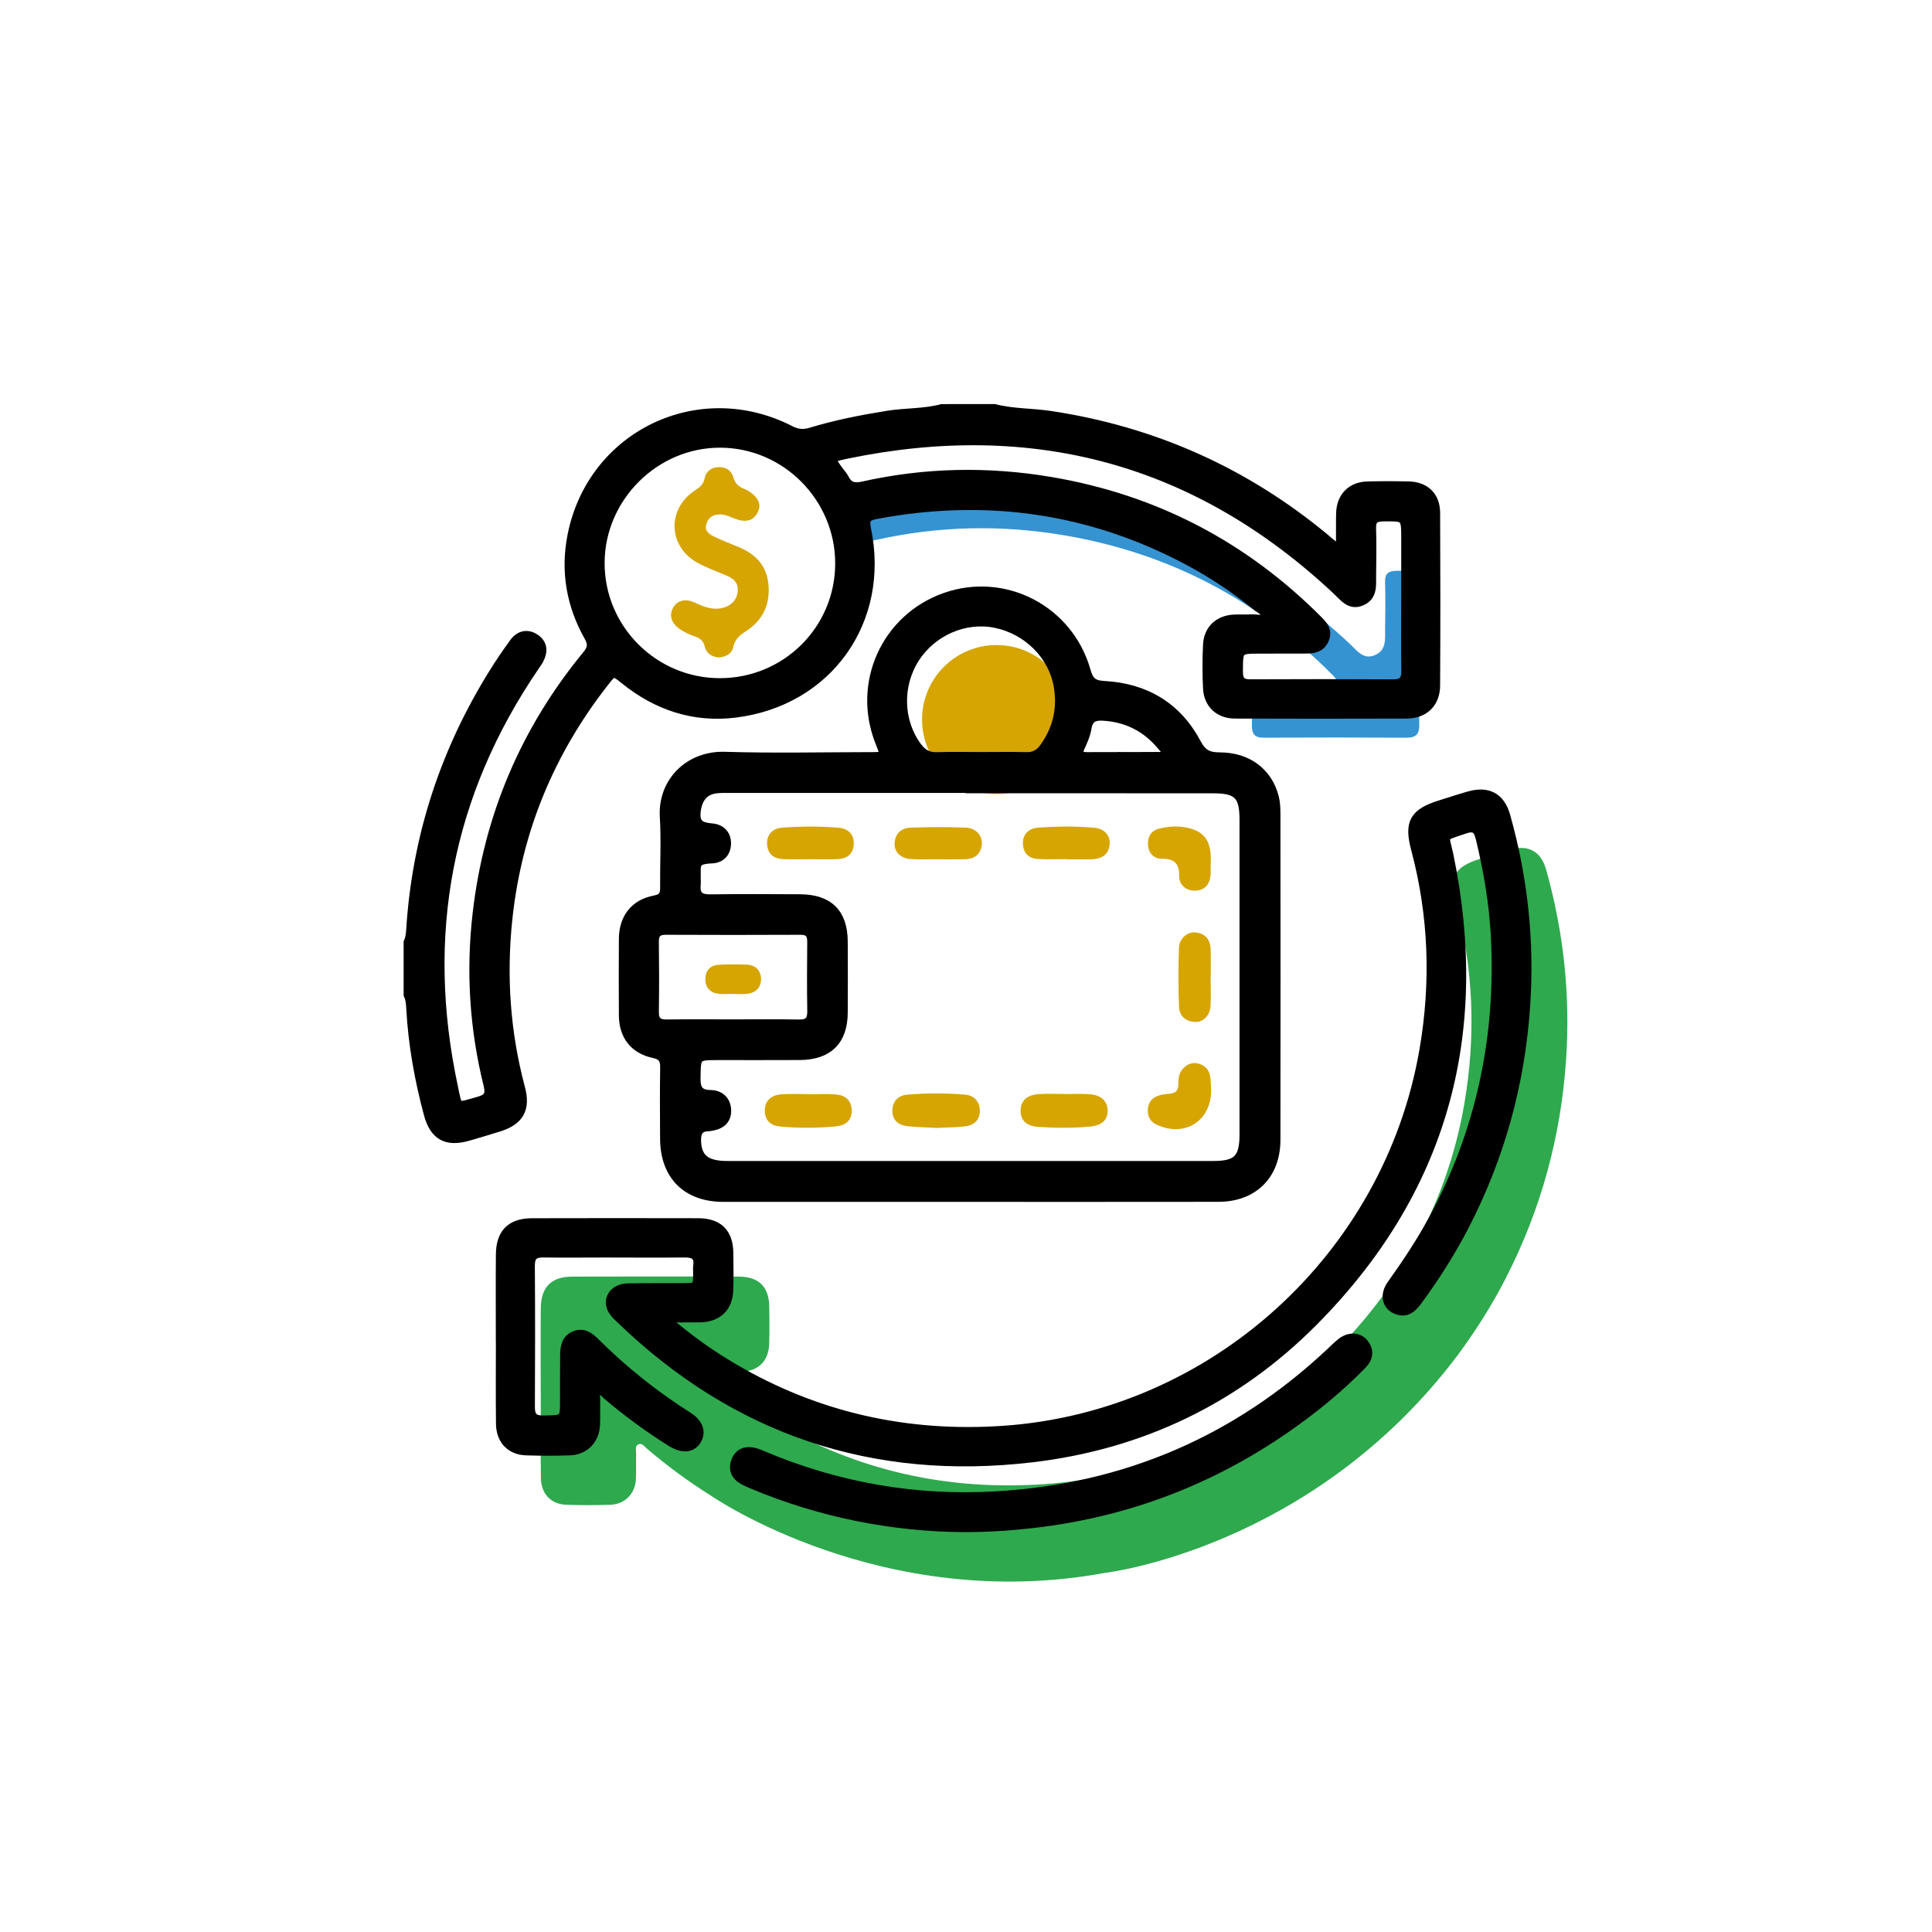
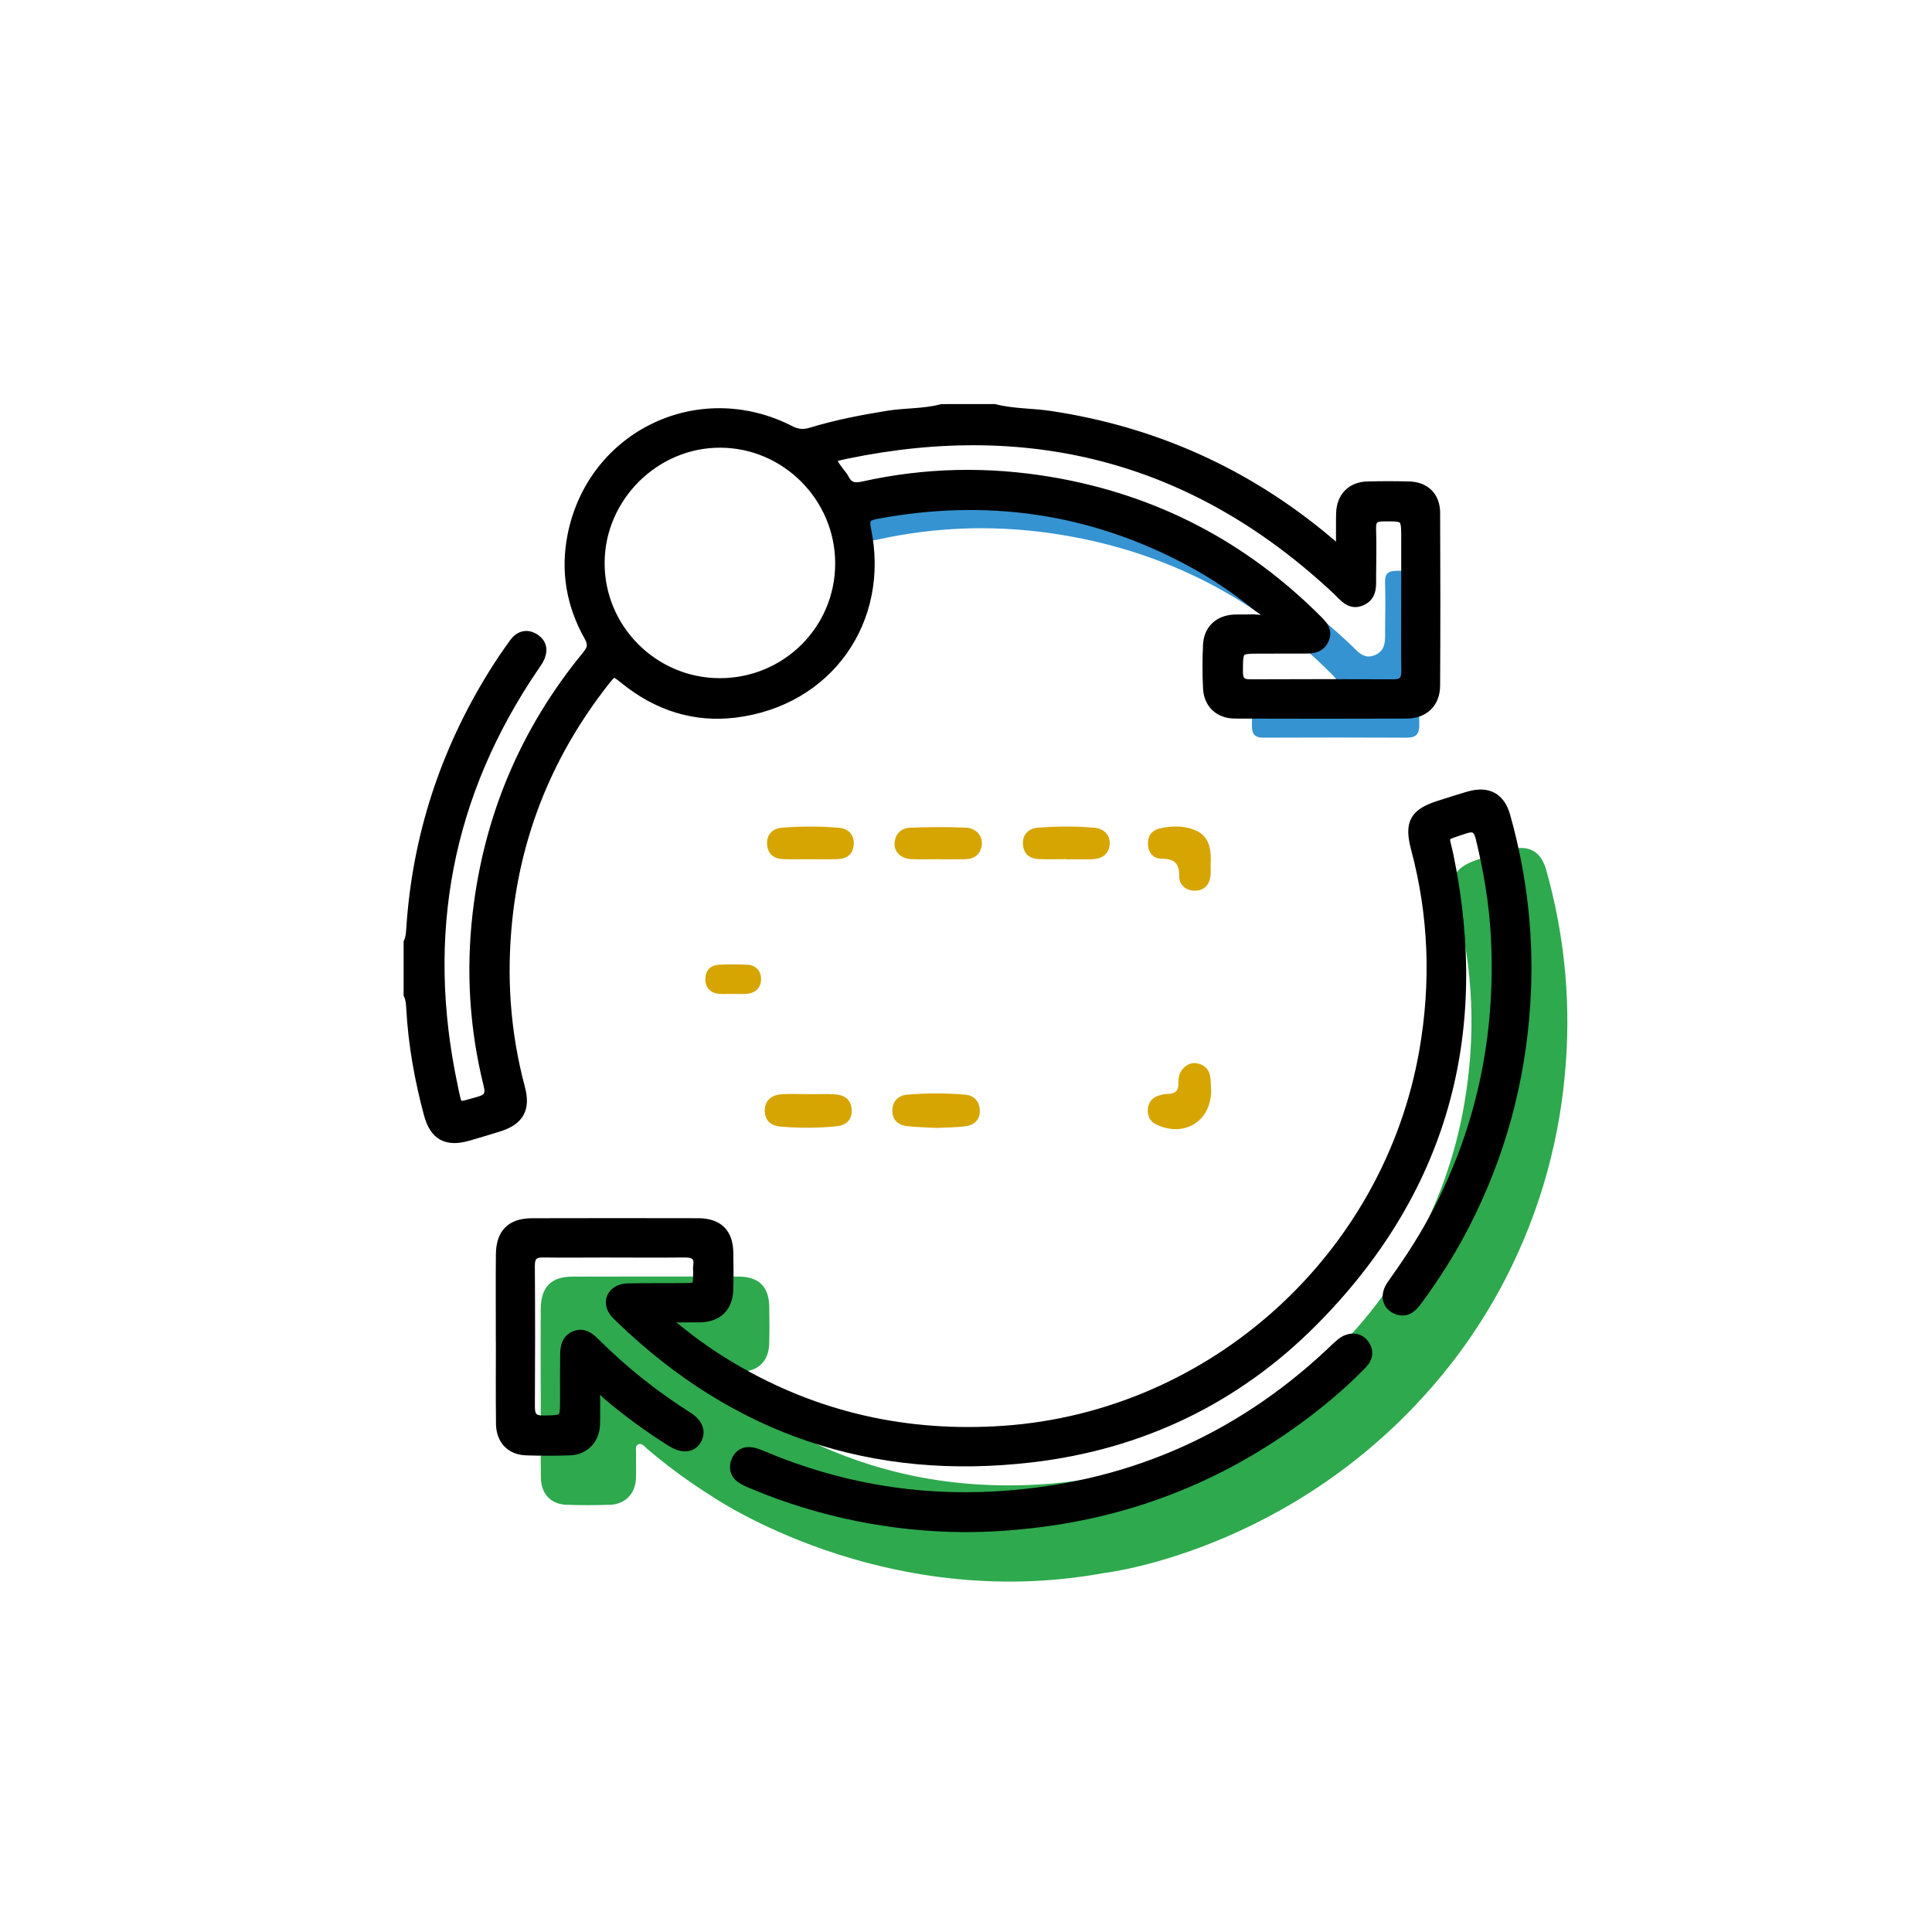
<svg xmlns="http://www.w3.org/2000/svg" version="1.1" x="0px" y="0px" viewBox="0 0 100 100" style="enable-background:new 0 0 100 100;" xml:space="preserve">
  <style type="text/css">
	.st0{fill:#3593D1;}
	.st1{fill:#D6A502;}
	.st2{fill:#2EA94E;}
	.st3{stroke:#000000;stroke-width:0.464;stroke-miterlimit:10;}
</style>
  <g id="Layer_1">
    <path id="XMLID_255_" class="st0" d="M73.455,33.877c0.001,0,0.001,0,0.001,0c0.001-1.056,0.001-2.112,0.001-3.169   c-0.001-1.189-0.001-1.173-1.167-1.163c-0.432,0.004-0.612,0.137-0.599,0.586c0.024,0.81,0.013,1.622,0.002,2.433   c-0.007,0.502,0.081,1.067-0.502,1.334c-0.605,0.277-0.931-0.202-1.297-0.546c-7.227-6.779-15.709-9.049-25.374-7.05   c-0.89,0.184-0.885,0.205-0.351,0.918c0.079,0.106,0.174,0.204,0.231,0.321c0.206,0.419,0.487,0.508,0.96,0.402   c3.219-0.722,6.464-0.786,9.714-0.237c5.393,0.911,10.013,3.323,13.869,7.201c0.259,0.261,0.485,0.539,0.322,0.948   c-0.166,0.415-0.5,0.53-0.909,0.53c-0.811-0.001-1.622,0.003-2.433,0.004c-1.136,0.002-1.117,0.002-1.124,1.148   c-0.003,0.455,0.137,0.647,0.606,0.645c2.471-0.011,4.942-0.012,7.412,0.001c0.501,0.003,0.652-0.215,0.644-0.685   C73.442,36.291,73.455,35.084,73.455,33.877z" />
-     <circle id="XMLID_254_" class="st1" cx="51.581" cy="37.243" r="3.856" />
    <path id="XMLID_253_" class="st2" d="M75.44,70.157c0.934-1.26,1.772-2.581,2.488-3.977c1.834-3.57,2.868-7.355,3.134-11.365   c0.221-3.33-0.131-6.587-1.031-9.791c-0.274-0.975-0.93-1.321-1.907-1.043c-0.508,0.144-1.009,0.31-1.512,0.469   c-1.335,0.421-1.616,0.925-1.254,2.281c0.918,3.444,1.037,6.922,0.431,10.427C73.94,67.855,64.877,76.069,54.044,76.819   c-4.984,0.345-9.675-0.687-14.003-3.235c-1.042-0.614-2.033-1.302-2.965-2.073c-0.121-0.1-0.342-0.19-0.265-0.384   c0.074-0.187,0.298-0.112,0.458-0.118c0.358-0.012,0.717,0,1.075-0.008c0.898-0.021,1.44-0.543,1.469-1.443   c0.02-0.641,0.012-1.283,0.003-1.924c-0.015-1.033-0.539-1.555-1.586-1.558c-2.868-0.007-5.736-0.007-8.604,0.001   C28.535,66.08,28,66.619,27.99,67.719c-0.013,1.434-0.003,2.868-0.003,4.302c0.001,0,0.002,0,0.004,0   c0,1.491-0.013,2.981,0.005,4.471c0.01,0.833,0.523,1.369,1.323,1.395c0.754,0.025,1.51,0.025,2.264,0   c0.765-0.025,1.299-0.575,1.332-1.341c0.019-0.433,0.001-0.868,0.01-1.302c0.003-0.164-0.066-0.383,0.094-0.473   c0.205-0.115,0.34,0.105,0.474,0.218c1.051,0.894,2.159,1.709,3.328,2.441c0,0,8.821,6.106,20.349,3.985   C57.169,81.417,67.874,80.199,75.44,70.157z" />
    <g id="_x30_gy6En_1_">
      <g id="XMLID_57_">
        <path id="XMLID_305_" class="st3" d="M51.467,21.146c0.954,0.246,1.942,0.211,2.91,0.357c5.353,0.809,10.106,2.938,14.263,6.403     c0.087,0.072,0.168,0.154,0.261,0.217c0.118,0.08,0.221,0.249,0.389,0.154c0.13-0.074,0.091-0.236,0.092-0.363     c0.007-0.453-0.005-0.906,0.008-1.358c0.024-0.836,0.556-1.383,1.384-1.404c0.716-0.018,1.434-0.018,2.15,0     c0.847,0.02,1.381,0.534,1.385,1.39c0.015,2.981,0.016,5.961-0.001,8.942c-0.005,0.914-0.591,1.474-1.507,1.477     c-2.962,0.01-5.924,0.01-8.885,0c-0.809-0.003-1.371-0.518-1.414-1.318c-0.04-0.752-0.037-1.51-0.002-2.263     c0.038-0.805,0.586-1.306,1.394-1.339c0.301-0.012,0.604,0.005,0.905-0.011c0.235-0.013,0.581,0.113,0.674-0.124     c0.098-0.249-0.246-0.375-0.424-0.52c-1.085-0.883-2.243-1.662-3.476-2.323c-5.116-2.744-10.53-3.501-16.222-2.431     c-0.476,0.09-0.607,0.233-0.501,0.737c0.997,4.751-1.987,8.96-6.814,9.546c-2.115,0.257-4.029-0.377-5.695-1.719     c-0.583-0.47-0.588-0.482-1.064,0.127c-2.821,3.61-4.508,7.685-4.99,12.247c-0.312,2.954-0.111,5.871,0.657,8.747     c0.29,1.086-0.062,1.692-1.124,2.025c-0.522,0.163-1.046,0.319-1.571,0.472c-1.14,0.331-1.778-0.023-2.082-1.154     c-0.48-1.789-0.805-3.603-0.907-5.455c-0.014-0.245-0.027-0.491-0.136-0.718c0-0.906,0-1.811,0-2.717     c0.108-0.227,0.121-0.472,0.137-0.717c0.311-4.74,1.741-9.121,4.238-13.155c0.347-0.561,0.717-1.109,1.107-1.64     c0.283-0.385,0.686-0.487,1.095-0.213c0.414,0.278,0.426,0.681,0.206,1.099c-0.061,0.116-0.141,0.223-0.215,0.332     c-4.54,6.648-5.901,13.916-4.225,21.769c0.251,1.177,0.128,1.075,1.303,0.75c0.48-0.133,0.618-0.326,0.49-0.838     c-0.725-2.919-0.911-5.884-0.566-8.867c0.579-5.016,2.473-9.49,5.684-13.394c0.269-0.327,0.302-0.568,0.09-0.943     c-0.924-1.636-1.228-3.398-0.862-5.242c1.032-5.202,6.577-7.872,11.299-5.446c0.367,0.189,0.689,0.213,1.074,0.095     c1.299-0.396,2.629-0.653,3.971-0.869c0.93-0.149,1.882-0.098,2.797-0.343C49.655,21.146,50.561,21.146,51.467,21.146z      M37.247,35.334c3.437,0.007,6.209-2.742,6.214-6.163c0.005-3.41-2.775-6.217-6.173-6.231c-3.383-0.014-6.214,2.8-6.225,6.19     C31.051,32.538,33.831,35.327,37.247,35.334z M72.758,31.088h0.001c0.001-1.056,0.001-2.112,0.001-3.169     c-0.001-1.189-0.001-1.173-1.167-1.163c-0.432,0.004-0.612,0.137-0.599,0.586c0.024,0.81,0.013,1.622,0.002,2.433     c-0.007,0.502,0.081,1.067-0.502,1.334c-0.605,0.277-0.931-0.202-1.297-0.546c-7.227-6.779-15.709-9.049-25.374-7.05     c-0.89,0.184-0.885,0.205-0.351,0.918c0.079,0.106,0.174,0.204,0.231,0.321c0.206,0.419,0.487,0.508,0.96,0.402     c3.219-0.722,6.464-0.786,9.714-0.237c5.393,0.911,10.013,3.323,13.869,7.201c0.259,0.261,0.485,0.539,0.322,0.948     c-0.166,0.415-0.5,0.53-0.909,0.53c-0.811-0.001-1.622,0.003-2.433,0.004c-1.136,0.002-1.117,0.002-1.124,1.148     c-0.003,0.455,0.137,0.647,0.606,0.645c2.471-0.011,4.942-0.012,7.412,0.001c0.501,0.003,0.652-0.215,0.644-0.685     C72.745,33.503,72.758,32.295,72.758,31.088z" />
-         <path id="XMLID_298_" class="st3" d="M50.164,61.977c-4.245,0-8.49,0.002-12.734-0.001c-1.886-0.001-3.022-1.137-3.032-3.029     c-0.007-1.226-0.015-2.453,0.004-3.679c0.006-0.42-0.1-0.636-0.557-0.733c-1.028-0.219-1.574-0.935-1.58-1.979     c-0.008-1.321-0.008-2.641,0-3.962c0.006-1.07,0.578-1.815,1.619-2.012c0.417-0.079,0.519-0.26,0.516-0.635     c-0.011-1.226,0.058-2.456-0.016-3.678c-0.106-1.754,1.243-3.182,3.137-3.124c2.507,0.077,5.018,0.02,7.527,0.017     c0.786-0.001,0.786-0.006,0.491-0.742c-1.22-3.045,0.308-6.429,3.391-7.51c3.064-1.074,6.391,0.648,7.288,3.807     c0.151,0.531,0.34,0.731,0.931,0.762c2.131,0.113,3.79,1.096,4.796,3.002c0.289,0.548,0.621,0.694,1.187,0.694     c1.454,0,2.512,0.807,2.835,2.12c0.066,0.27,0.076,0.56,0.076,0.841c0.004,5.622,0.008,11.244,0,16.866     c-0.002,1.816-1.166,2.971-2.975,2.972C58.766,61.98,54.465,61.977,50.164,61.977z M50.211,40.826c0-0.005,0-0.011,0-0.016     c-4.132,0-8.263,0-12.395,0.001c-0.245,0-0.492-0.007-0.735,0.019c-0.643,0.07-0.977,0.508-1.048,1.195     c-0.068,0.666,0.288,0.779,0.828,0.828c0.467,0.043,0.764,0.356,0.744,0.842c-0.018,0.454-0.307,0.744-0.761,0.763     c-0.929,0.039-0.793,0.3-0.806,0.947c-0.003,0.132,0.012,0.265-0.001,0.396c-0.053,0.539,0.186,0.73,0.722,0.723     c1.547-0.023,3.094-0.011,4.641-0.005c1.493,0.005,2.239,0.739,2.247,2.214c0.007,1.226,0.007,2.453,0,3.679     c-0.008,1.457-0.775,2.215-2.253,2.223c-1.396,0.008-2.792,0.002-4.188,0.003c-1.183,0-1.16,0.001-1.178,1.172     c-0.008,0.558,0.146,0.832,0.752,0.842c0.487,0.008,0.824,0.315,0.833,0.827c0.009,0.528-0.349,0.757-0.83,0.828     c-0.037,0.006-0.075,0.014-0.112,0.015c-0.497,0.007-0.631,0.291-0.616,0.743c0.028,0.878,0.479,1.258,1.571,1.259     c8.395,0.002,16.791,0.002,25.186,0c1.225,0,1.576-0.357,1.577-1.593c0.002-5.433,0.002-10.867,0-16.3     c0-1.28-0.325-1.602-1.612-1.602C58.587,40.825,54.399,40.826,50.211,40.826z M50.806,39.157c0.773,0,1.547-0.013,2.32,0.005     c0.4,0.01,0.68-0.147,0.908-0.463c0.686-0.951,0.934-2,0.743-3.157c-0.267-1.615-1.585-2.94-3.269-3.278     c-1.575-0.316-3.266,0.424-4.153,1.816c-0.901,1.414-0.842,3.27,0.13,4.576c0.257,0.345,0.556,0.523,1.002,0.508     C49.259,39.14,50.033,39.158,50.806,39.157z M37.908,52.995c1.15,0,2.3-0.014,3.449,0.007c0.493,0.009,0.667-0.192,0.659-0.672     c-0.019-1.187-0.015-2.375-0.002-3.562c0.005-0.422-0.143-0.618-0.59-0.616c-2.318,0.011-4.636,0.011-6.954,0     c-0.438-0.002-0.605,0.173-0.599,0.606c0.015,1.206,0.017,2.412,0,3.618c-0.007,0.471,0.197,0.631,0.646,0.624     C35.646,52.984,36.777,52.995,37.908,52.995z M58.078,39.16c0-0.001,0-0.003,0-0.004c0.603,0,1.206,0.003,1.809-0.003     c0.145-0.001,0.325,0.035,0.408-0.125c0.086-0.165-0.057-0.284-0.148-0.395c-0.795-0.971-1.813-1.496-3.074-1.563     c-0.478-0.026-0.732,0.128-0.811,0.627c-0.052,0.329-0.194,0.65-0.337,0.956c-0.185,0.394-0.035,0.512,0.344,0.509     C56.872,39.157,57.475,39.16,58.078,39.16z" />
        <path id="XMLID_297_" class="st3" d="M25.896,69.232c0-1.434-0.009-2.868,0.003-4.302c0.01-1.101,0.545-1.639,1.636-1.642     c2.868-0.008,5.736-0.007,8.604-0.001c1.047,0.002,1.571,0.525,1.586,1.558c0.009,0.641,0.017,1.283-0.003,1.924     c-0.028,0.899-0.571,1.422-1.469,1.443c-0.358,0.008-0.717-0.004-1.075,0.008c-0.16,0.005-0.384-0.07-0.458,0.118     c-0.077,0.194,0.144,0.284,0.265,0.384c0.932,0.771,1.922,1.46,2.965,2.073c4.328,2.548,9.019,3.58,14.003,3.235     c10.833-0.751,19.896-8.965,21.746-19.662c0.606-3.505,0.487-6.983-0.431-10.427c-0.361-1.356-0.08-1.86,1.254-2.281     c0.503-0.159,1.005-0.324,1.512-0.469c0.977-0.278,1.633,0.068,1.907,1.043c0.9,3.204,1.252,6.461,1.031,9.791     c-0.266,4.01-1.3,7.795-3.134,11.365c-0.717,1.396-1.554,2.717-2.488,3.977c-0.264,0.357-0.577,0.616-1.055,0.43     c-0.531-0.206-0.66-0.769-0.273-1.311c0.746-1.045,1.459-2.11,2.077-3.237c2.523-4.604,3.57-9.541,3.301-14.765     c-0.088-1.715-0.376-3.407-0.781-5.079c-0.116-0.479-0.279-0.664-0.812-0.482c-1.251,0.426-1.037,0.234-0.805,1.361     c1.911,9.288-0.331,17.401-7.035,24.141c-3.996,4.017-8.904,6.368-14.548,7.033c-8.223,0.97-15.342-1.427-21.309-7.188     c-0.217-0.21-0.451-0.414-0.507-0.731c-0.083-0.464,0.293-0.863,0.869-0.877c0.962-0.022,1.924-0.007,2.886-0.016     c0.738-0.007,0.747-0.023,0.751-0.774c0.001-0.113-0.014-0.228,0.002-0.339c0.08-0.542-0.197-0.683-0.684-0.678     c-1.377,0.015-2.755,0.002-4.132,0.002c-1.057,0-2.113,0.013-3.17-0.002c-0.471-0.007-0.676,0.157-0.673,0.658     c0.017,2.434,0.017,4.868,0.002,7.302c-0.003,0.508,0.173,0.693,0.693,0.684c1.072-0.02,1.072,0.006,1.073-1.074     c0.001-0.774-0.005-1.547,0.006-2.321c0.006-0.41,0.084-0.805,0.524-0.981c0.44-0.176,0.759,0.058,1.053,0.35     c1.462,1.458,3.066,2.737,4.81,3.842c0.547,0.346,0.707,0.805,0.458,1.224c-0.254,0.428-0.754,0.469-1.341,0.101     c-1.169-0.733-2.277-1.547-3.328-2.441c-0.133-0.113-0.269-0.333-0.474-0.218c-0.16,0.09-0.09,0.309-0.094,0.473     c-0.009,0.434,0.008,0.868-0.01,1.302c-0.033,0.766-0.566,1.316-1.332,1.341c-0.754,0.025-1.51,0.025-2.264,0     c-0.8-0.027-1.313-0.562-1.323-1.395c-0.018-1.49-0.005-2.981-0.005-4.471C25.898,69.232,25.897,69.232,25.896,69.232z" />
        <path id="XMLID_296_" class="st3" d="M49.824,79.07c-3.593-0.029-7.326-0.741-10.899-2.246c-0.207-0.087-0.421-0.176-0.601-0.307     c-0.315-0.229-0.376-0.565-0.24-0.91c0.14-0.356,0.437-0.52,0.815-0.465c0.202,0.029,0.399,0.109,0.589,0.19     c3.869,1.637,7.914,2.338,12.094,2.091c6.624-0.392,12.392-2.848,17.248-7.396c0.193-0.18,0.379-0.37,0.584-0.534     c0.398-0.319,0.89-0.313,1.169,0.018c0.324,0.385,0.259,0.778-0.069,1.116c-0.802,0.827-1.667,1.585-2.576,2.292     c-4.283,3.332-9.112,5.334-14.511,5.945C52.322,78.988,51.214,79.072,49.824,79.07z" />
-         <path id="XMLID_295_" class="st1" d="M37.239,34.031c-0.375-0.019-0.671-0.193-0.759-0.559c-0.079-0.329-0.273-0.454-0.563-0.546     c-0.23-0.073-0.452-0.19-0.659-0.317c-0.494-0.305-0.644-0.727-0.427-1.136c0.217-0.408,0.659-0.517,1.178-0.263     c0.274,0.134,0.549,0.243,0.852,0.282c0.268,0.034,0.53,0.004,0.774-0.109c0.359-0.167,0.541-0.469,0.553-0.854     c0.012-0.369-0.225-0.58-0.541-0.718c-0.517-0.225-1.055-0.413-1.547-0.684c-1.543-0.849-1.585-2.819-0.091-3.77     c0.234-0.149,0.398-0.292,0.458-0.588c0.074-0.361,0.335-0.581,0.728-0.591c0.387-0.01,0.664,0.172,0.766,0.539     c0.085,0.308,0.271,0.471,0.552,0.582c0.155,0.061,0.303,0.155,0.433,0.261c0.324,0.263,0.475,0.584,0.257,0.991     c-0.216,0.402-0.572,0.465-0.969,0.361c-0.271-0.071-0.525-0.23-0.798-0.271c-0.373-0.055-0.726,0.038-0.866,0.456     c-0.142,0.423,0.181,0.575,0.469,0.713c0.373,0.179,0.759,0.329,1.144,0.483c0.865,0.347,1.47,0.923,1.583,1.885     c0.126,1.069-0.265,1.931-1.177,2.51c-0.32,0.203-0.547,0.408-0.633,0.794C37.879,33.833,37.589,33.989,37.239,34.031z" />
        <path id="XMLID_294_" class="st1" d="M41.851,56.639c0.469,0,0.94-0.028,1.407,0.008c0.485,0.037,0.816,0.302,0.826,0.825     c0.01,0.532-0.322,0.779-0.81,0.827c-0.955,0.094-1.913,0.096-2.868,0.013c-0.484-0.042-0.815-0.285-0.821-0.821     c-0.005-0.487,0.298-0.809,0.86-0.851c0.467-0.035,0.938-0.007,1.407-0.007C41.851,56.634,41.851,56.637,41.851,56.639z" />
-         <path id="XMLID_293_" class="st1" d="M55.102,56.629c0.432,0,0.865-0.023,1.295,0.006c0.598,0.04,0.929,0.361,0.935,0.848     c0.005,0.472-0.288,0.764-0.883,0.824c-0.898,0.09-1.801,0.08-2.701,0.022c-0.625-0.04-0.929-0.35-0.923-0.847     c0.006-0.518,0.342-0.823,0.982-0.855c0.431-0.021,0.863-0.004,1.295-0.004C55.102,56.625,55.102,56.627,55.102,56.629z" />
        <path id="XMLID_292_" class="st1" d="M48.475,58.381c-0.496-0.028-1.005-0.035-1.508-0.09c-0.463-0.051-0.784-0.312-0.778-0.806     c0.005-0.479,0.301-0.786,0.768-0.826c0.993-0.086,1.992-0.083,2.985-0.003c0.465,0.037,0.764,0.348,0.774,0.825     c0.01,0.49-0.304,0.766-0.766,0.82C49.465,58.357,48.975,58.356,48.475,58.381z" />
        <path id="XMLID_291_" class="st1" d="M62.69,56.469c-0.017,1.566-1.388,2.418-2.823,1.743c-0.299-0.14-0.457-0.381-0.457-0.715     c0-0.352,0.151-0.627,0.478-0.76c0.187-0.076,0.399-0.112,0.602-0.12c0.352-0.014,0.511-0.175,0.504-0.525     c-0.006-0.286,0.033-0.567,0.242-0.786c0.223-0.233,0.493-0.344,0.815-0.248c0.314,0.093,0.525,0.305,0.582,0.626     C62.678,55.941,62.673,56.207,62.69,56.469z" />
        <path id="XMLID_290_" class="st1" d="M62.661,44.844c0,0.048,0.016,0.257-0.003,0.462c-0.046,0.479-0.314,0.785-0.797,0.795     c-0.482,0.01-0.831-0.3-0.826-0.759c0.008-0.672-0.267-0.892-0.901-0.894c-0.428-0.001-0.689-0.295-0.715-0.733     c-0.026-0.433,0.187-0.738,0.609-0.835c0.597-0.138,1.214-0.151,1.786,0.07C62.599,43.253,62.716,43.942,62.661,44.844z" />
-         <path id="XMLID_288_" class="st1" d="M62.663,50.598c0,0.489,0.022,0.979-0.006,1.467c-0.029,0.508-0.381,0.857-0.819,0.83     c-0.481-0.029-0.796-0.322-0.813-0.785c-0.038-1.014-0.036-2.032-0.003-3.046c0.016-0.488,0.428-0.842,0.855-0.801     c0.511,0.049,0.77,0.368,0.786,0.868c0.016,0.489,0.004,0.978,0.004,1.467C62.665,50.598,62.664,50.598,62.663,50.598z" />
        <path id="XMLID_287_" class="st1" d="M41.921,44.474c-0.451,0-0.902,0.011-1.352-0.003c-0.493-0.015-0.829-0.238-0.865-0.769     c-0.032-0.466,0.252-0.821,0.775-0.862c0.973-0.075,1.952-0.077,2.925,0.003c0.485,0.04,0.809,0.33,0.786,0.855     c-0.023,0.529-0.369,0.756-0.862,0.773C42.86,44.486,42.39,44.474,41.921,44.474z" />
        <path id="XMLID_286_" class="st1" d="M48.57,44.473c-0.47,0-0.941,0.02-1.409-0.005c-0.52-0.028-0.869-0.355-0.857-0.79     c0.015-0.516,0.331-0.818,0.817-0.837c0.957-0.037,1.917-0.041,2.873-0.002c0.535,0.022,0.877,0.432,0.824,0.886     c-0.061,0.518-0.4,0.742-0.895,0.751c-0.451,0.008-0.902,0.002-1.353,0.002C48.57,44.475,48.57,44.474,48.57,44.473z" />
        <path id="XMLID_285_" class="st1" d="M55.177,44.47c-0.471,0-0.944,0.015-1.414-0.004c-0.477-0.019-0.782-0.261-0.816-0.762     c-0.032-0.469,0.252-0.825,0.778-0.864c0.978-0.073,1.962-0.083,2.938,0.007c0.518,0.048,0.821,0.427,0.772,0.874     c-0.054,0.493-0.374,0.713-0.844,0.75c-0.056,0.005-0.113,0.009-0.169,0.009c-0.415,0.001-0.83,0-1.245,0     C55.177,44.477,55.177,44.474,55.177,44.47z" />
        <path id="XMLID_284_" class="st1" d="M37.932,51.444c-0.245,0-0.493,0.022-0.734-0.005c-0.438-0.049-0.69-0.326-0.69-0.755     c0-0.428,0.243-0.722,0.689-0.748c0.488-0.029,0.98-0.023,1.469-0.005c0.448,0.017,0.714,0.311,0.726,0.723     c0.013,0.443-0.26,0.74-0.725,0.787c-0.243,0.024-0.49,0.004-0.735,0.004L37.932,51.444z" />
      </g>
    </g>
  </g>
  <g id="Layer_2">
</g>
</svg>